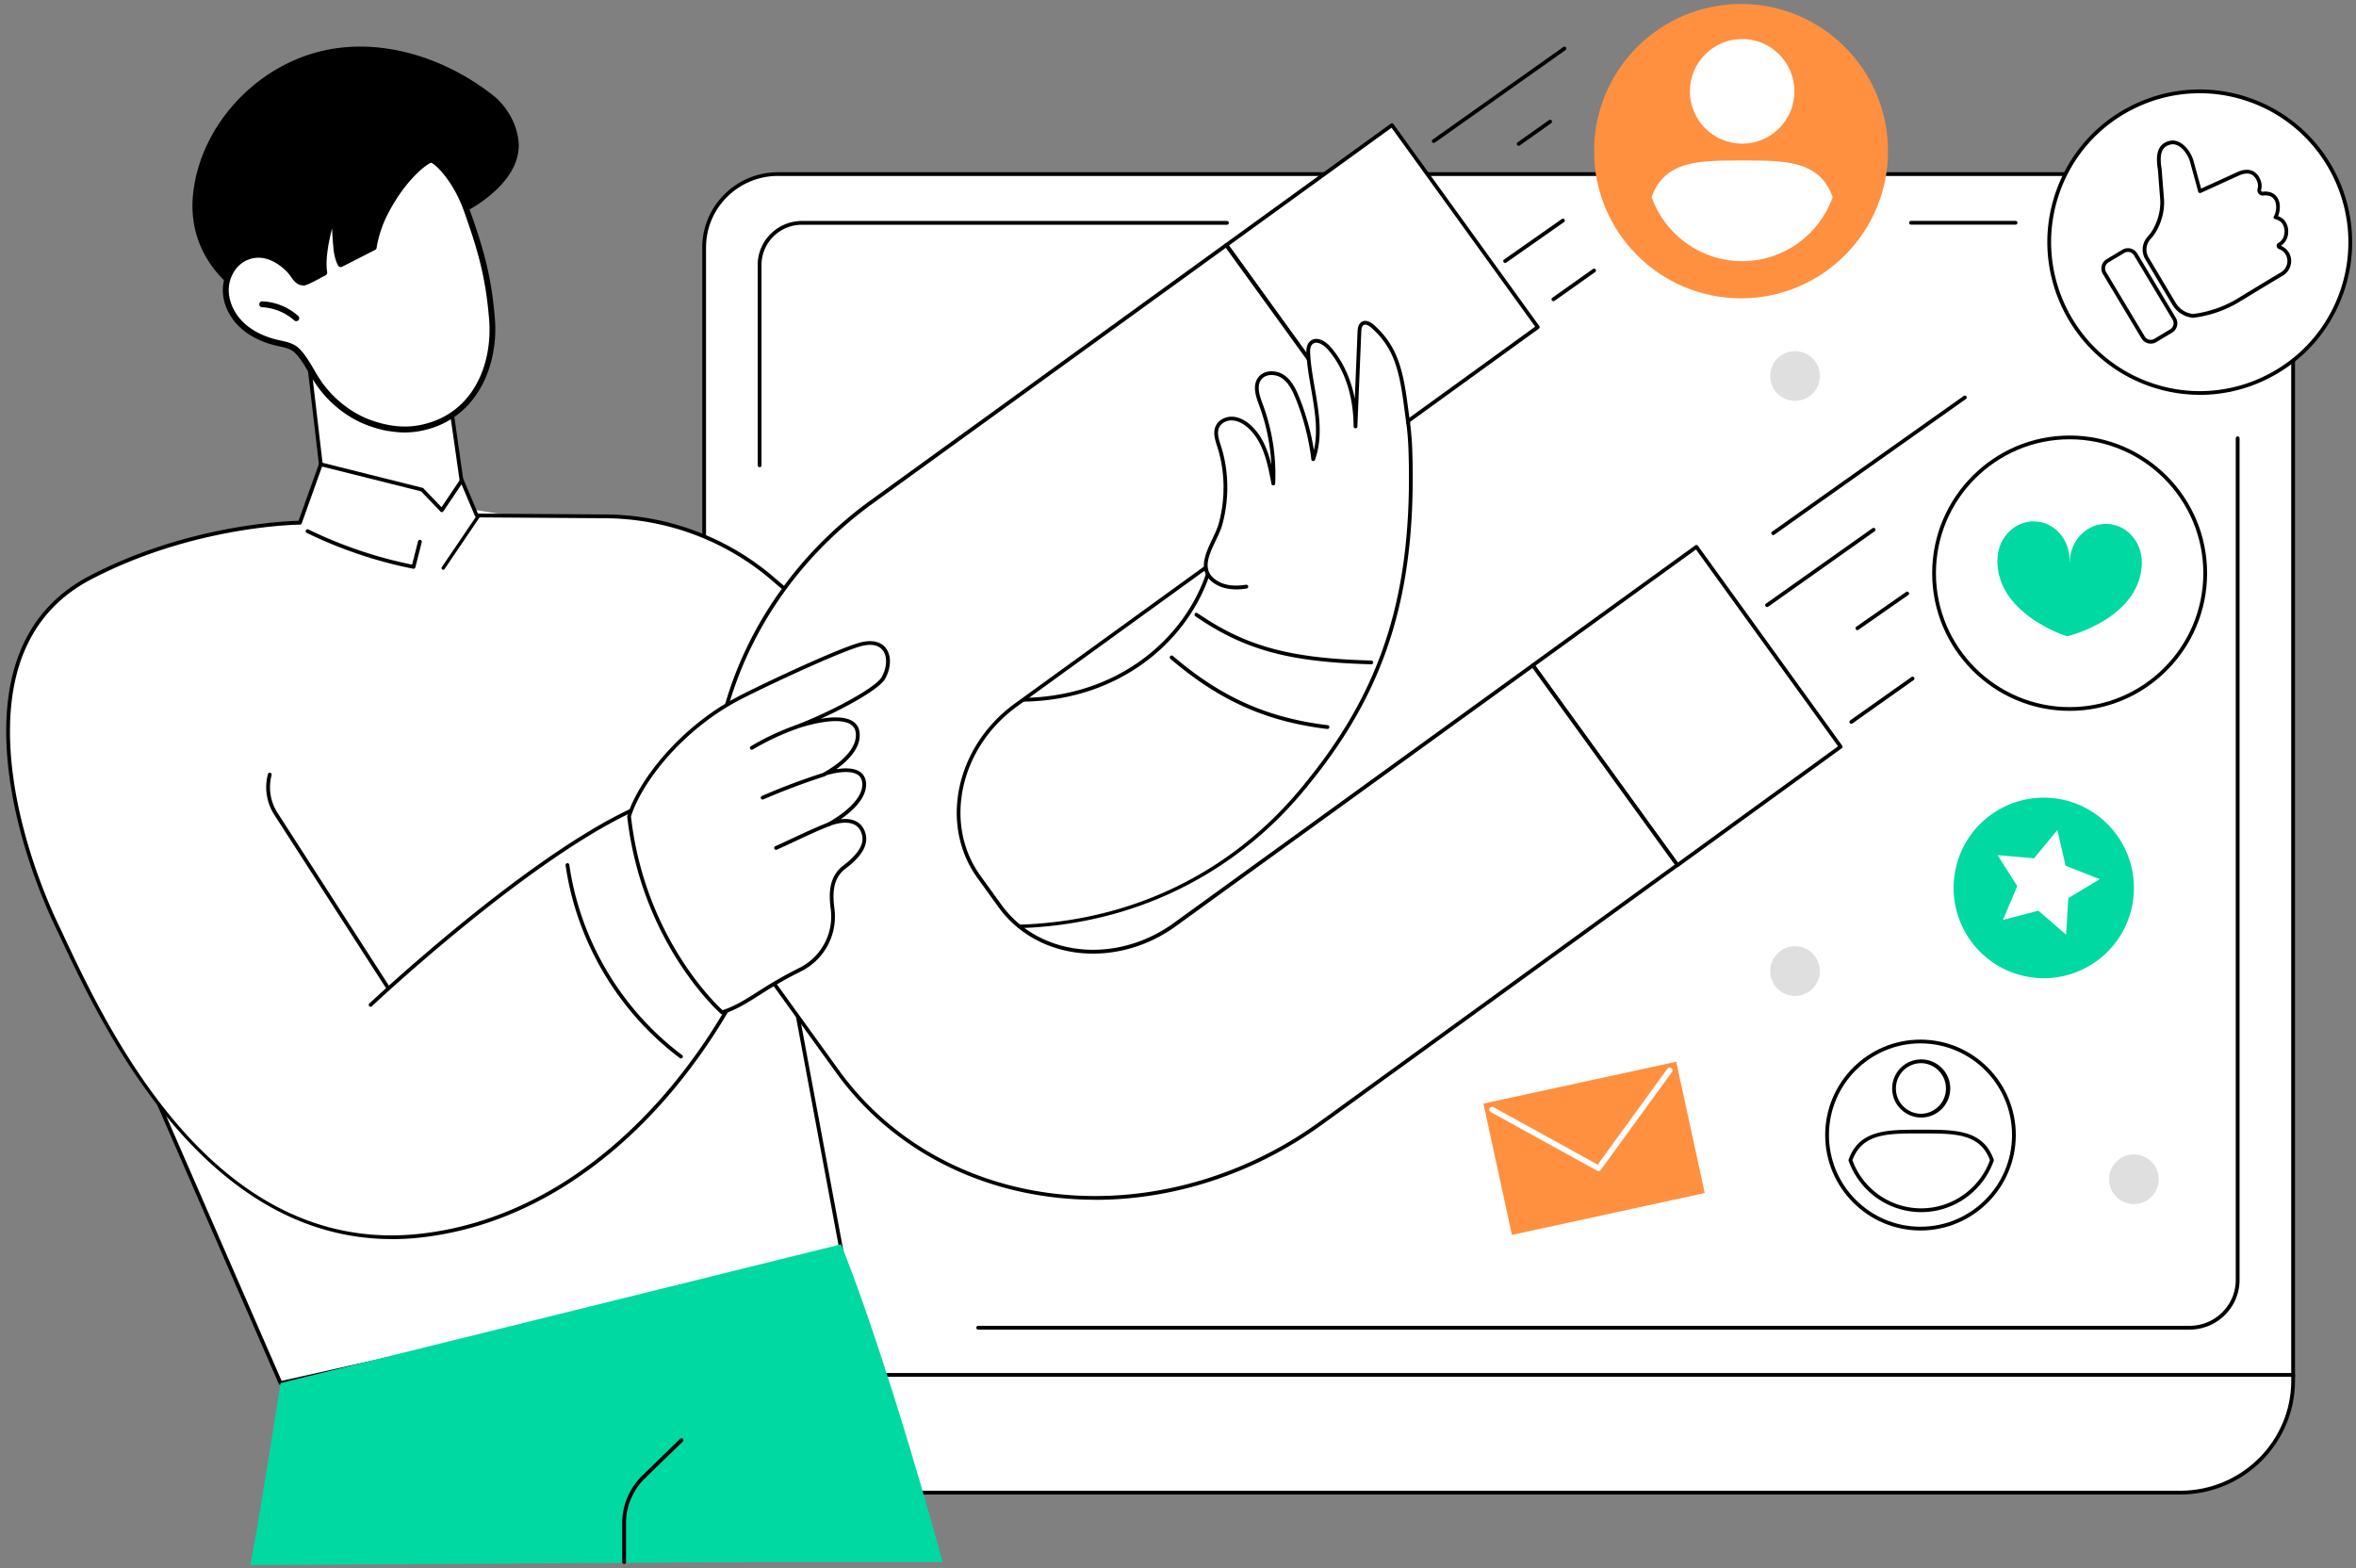
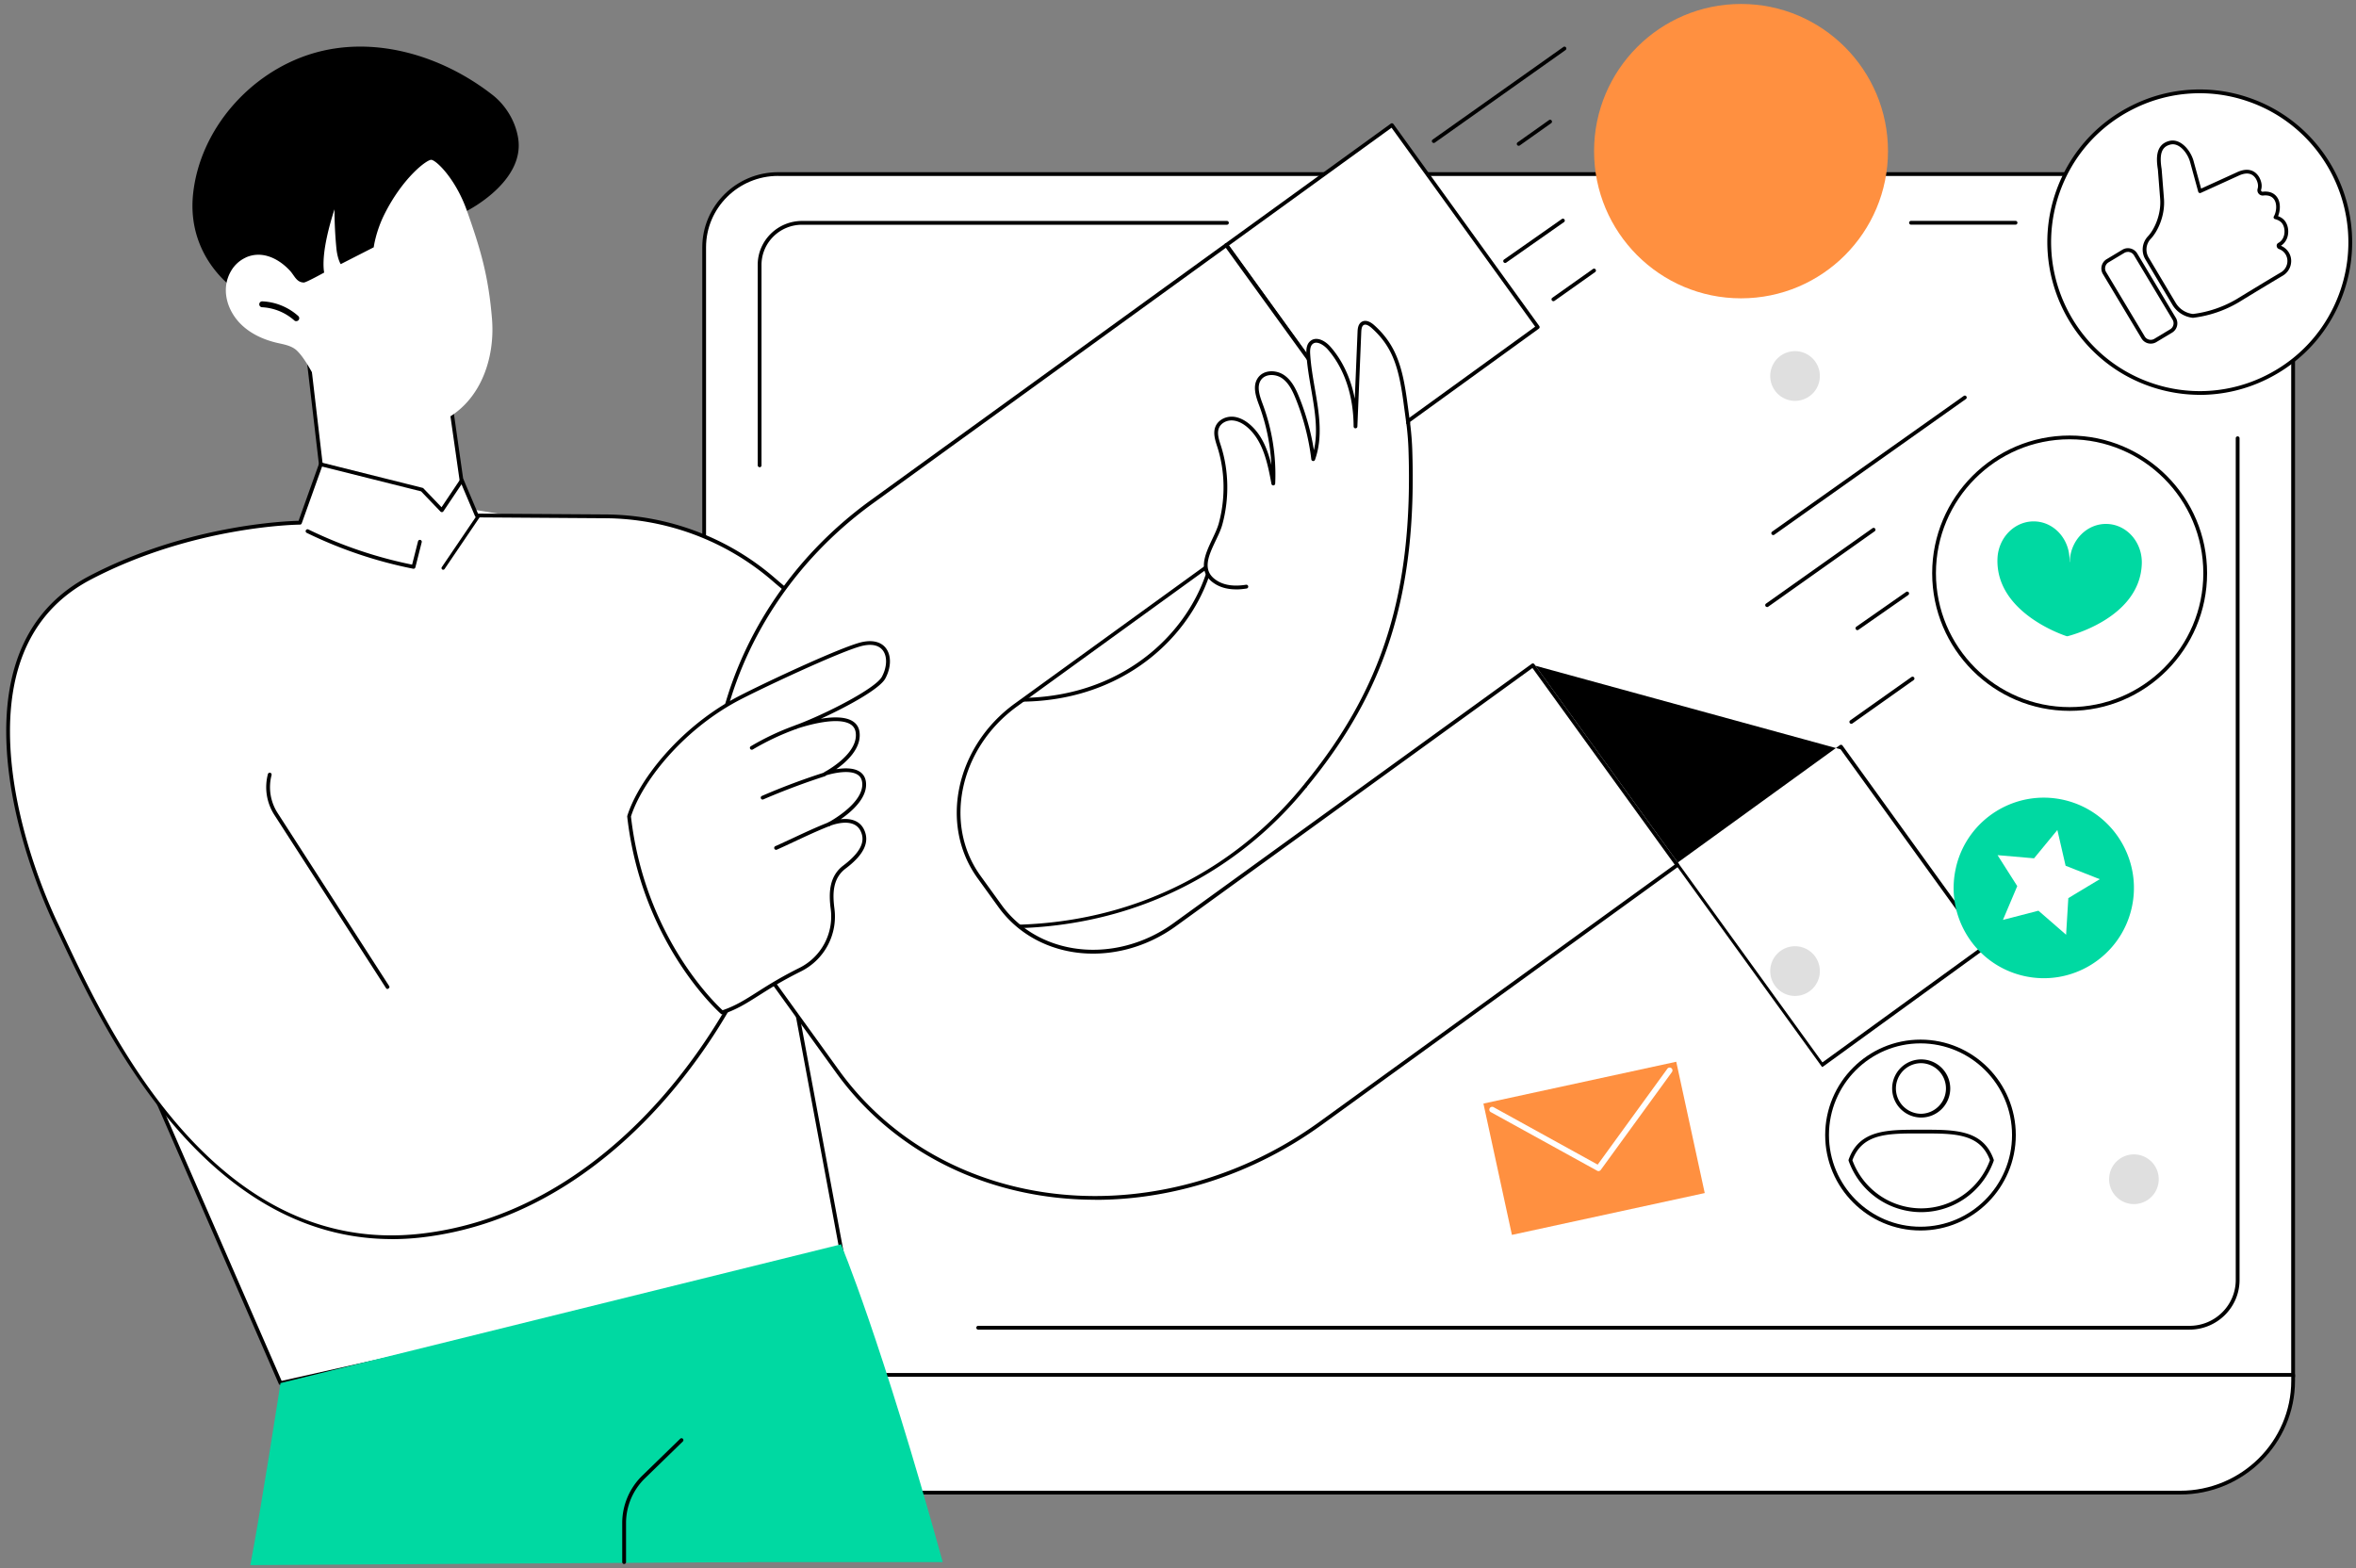
<svg xmlns="http://www.w3.org/2000/svg" width="362" height="241" fill="none">
  <rect width="100%" height="100%" fill="#808080" stroke="none" />
  <g clip-path="url(#a)">
    <path d="M340.977 26.745H119.558c-6.275 0-11.36 5.044-11.36 11.263v162.254c0 6.219 5.085 11.262 11.36 11.262h232.779V38.008c0-6.22-5.085-11.263-11.36-11.263Z" fill="#fff" />
    <path d="M352.338 211.81h-232.78c-6.42 0-11.652-5.183-11.652-11.548V38.008c0-6.365 5.225-11.548 11.652-11.548h221.42c6.42 0 11.652 5.183 11.652 11.548v173.516c0 .16-.132.292-.292.292M119.558 27.03c-6.107 0-11.074 4.926-11.074 10.97v162.255c0 6.052 4.967 10.97 11.074 10.97h232.487V38.008c0-6.052-4.967-10.97-11.074-10.97H119.558v-.008Z" fill="#000" />
    <path d="M336.414 204.318H150.299a.294.294 0 0 1-.292-.292c0-.16.132-.293.292-.293h186.115c3.923 0 7.109-3.158 7.109-7.046V67.344c0-.16.133-.292.293-.292.16 0 .292.132.292.292v129.349c0 4.202-3.451 7.625-7.694 7.625ZM309.687 34.523h-16.056a.294.294 0 0 1-.292-.292c0-.16.132-.293.292-.293h16.056c.16 0 .292.133.292.293 0 .16-.132.292-.292.292ZM116.713 71.789a.294.294 0 0 1-.292-.293v-30.79c0-3.728 3.061-6.754 6.817-6.754h65.28c.16 0 .292.132.292.292 0 .16-.132.292-.292.292h-65.28c-3.436 0-6.233 2.77-6.233 6.178V71.51c0 .16-.132.293-.292.293" fill="#000" />
    <path d="M62.751 229.367c-9.586 0-17.356-7.701-17.356-17.203v-.891h306.942v.891c0 9.502-7.77 17.203-17.356 17.203H62.751Z" fill="#fff" />
    <path d="M334.981 229.653H62.751c-9.732 0-17.648-7.847-17.648-17.496v-.883c0-.16.132-.293.292-.293h306.942c.16 0 .293.133.293.293v.883c0 9.649-7.917 17.496-17.649 17.496ZM45.687 211.559v.598c0 9.329 7.659 16.918 17.064 16.918h272.23c9.412 0 17.071-7.589 17.071-16.918v-.598H45.687Z" fill="#000" />
    <path d="m47.252 53.918 3.297 28.146-2.24.744s9.552 14.741 23.625 13.308c14.073-1.433 8.459-16.563 8.459-16.563L71.53 78.12l-3.214-22.526-21.057-1.676h-.007Z" fill="#fff" />
    <path d="M50.543 82.349a.287.287 0 0 1-.286-.258l-3.29-28.146a.297.297 0 0 1 .077-.236.294.294 0 0 1 .229-.09l21.057 1.676a.288.288 0 0 1 .265.25l3.214 22.525a.286.286 0 0 1-.244.327.286.286 0 0 1-.327-.243l-3.186-22.296-20.473-1.635 3.256 27.792c.02.16-.098.299-.25.32h-.035" fill="#000" />
    <path d="M24.394 169.605 43.1 212.533l86.372-19.367-10.226-54.894-94.852 31.333Z" fill="#fff" />
    <path d="M43.1 212.825a.296.296 0 0 1-.265-.174l-18.706-42.935a.282.282 0 0 1 0-.237.305.305 0 0 1 .173-.16l94.853-31.332a.28.28 0 0 1 .236.028.31.31 0 0 1 .139.195l10.226 54.894a.289.289 0 0 1-.222.334l-86.365 19.373s-.042.007-.063.007m-18.317-43.047 18.484 42.421 85.864-19.255-10.114-54.289-94.24 31.13.006-.007Z" fill="#000" />
    <path d="M200.539 120.79c13.037-14.421 16.098-32.89 16.383-52.598.014-.814-1.03-10.115-3.263-11.102-2.1-.933-3.422 3.79-5.154 5.293-7.52 6.526-19.945 22.936-19.945 22.936s-3.798 6.838-6.963 10.866c-2.421 3.075 16.16 27.68 18.942 24.598" fill="#fff" />
    <path d="M200.538 121.082a.288.288 0 0 1-.187-.069.288.288 0 0 1-.035-.411c12.174-14.748 16.835-29.676 16.097-51.547-.139-4.21-1.043-8.912-1.871-11.708a.29.29 0 1 1 .556-.167c.835 2.831 1.746 7.596 1.893 11.854.744 22.024-3.959 37.071-16.23 51.93a.282.282 0 0 1-.223.104" fill="#000" />
    <path d="M185.589 88.206c-3.506 10.532-14.609 20.16-31.054 19.277-10.261-.55-25.384-9.517-35.638-18.407-7.193-6.233-16.39-9.663-25.9-9.725l-19.749-.133-2.288-5.405-3.082 4.599-3.04-3.166-15.555-3.895-3.214 8.974s-16.104.034-32.174 8.424C-6.765 99.53 2.71 129.653 8.664 142.112c5.99 12.536 22.616 51.548 56.02 47.75 33.406-3.805 49.51-39.367 49.51-39.367l3.333-9.871 17.175-1.093c25.308 7.263 50.212.536 65.823-18.733l-14.95-32.585.014-.007Z" fill="#fff" />
    <path d="M60.199 190.404c-11.972 0-22.957-5.565-32.703-16.584-8.988-10.164-14.734-22.358-18.163-29.649a157.56 157.56 0 0 0-.919-1.941c-1.572-3.297-6.761-15.012-7.394-27.422-.647-12.717 3.645-21.573 12.751-26.324 14.97-7.812 30.17-8.41 32.104-8.452l3.145-8.786a.29.29 0 0 1 .34-.181l15.555 3.896a.302.302 0 0 1 .14.076l2.789 2.908 2.88-4.3a.28.28 0 0 1 .271-.124.282.282 0 0 1 .237.174l2.212 5.23 19.562.126c9.607.063 18.873 3.54 26.087 9.802 9.732 8.438 24.981 17.774 35.464 18.337 16.57.891 27.388-8.946 30.762-19.081a.284.284 0 0 1 .368-.181.287.287 0 0 1 .181.368c-3.443 10.345-14.469 20.376-31.339 19.472-10.622-.571-26.01-9.976-35.812-18.477-7.11-6.163-16.243-9.593-25.711-9.656l-19.75-.132a.29.29 0 0 1-.264-.174l-2.08-4.911-2.783 4.153a.27.27 0 0 1-.215.125.3.3 0 0 1-.237-.09L64.7 75.503l-15.214-3.812-3.124 8.73a.293.293 0 0 1-.271.195c-.16 0-16.223.14-32.042 8.39C5.152 93.639.964 102.314 1.597 114.787c.626 12.299 5.774 23.93 7.34 27.2.284.591.59 1.245.917 1.948 6.936 14.733 23.187 49.238 54.81 45.641 17.156-1.954 29.636-12.501 37.086-21.001 8.084-9.225 12.153-18.108 12.195-18.199l3.325-9.843a.286.286 0 0 1 .257-.195l17.176-1.092s.063 0 .098.007c25.62 7.353 50.114.382 65.516-18.644a.281.281 0 0 1 .404-.041.28.28 0 0 1 .041.403c-7.645 9.447-17.822 16.16-29.419 19.416-11.45 3.214-24.125 3.019-36.661-.571l-16.932 1.079-3.269 9.69c-.049.118-4.147 9.064-12.286 18.358-7.52 8.585-20.118 19.228-37.467 21.211a39.873 39.873 0 0 1-4.53.257" fill="#000" />
    <path d="M63.53 87.392h-.055a67.185 67.185 0 0 1-16.348-5.51.29.29 0 0 1-.132-.389.29.29 0 0 1 .39-.132 66.594 66.594 0 0 0 15.937 5.405l.91-3.59a.29.29 0 1 1 .564.147l-.974 3.86a.288.288 0 0 1-.278.216M59.557 151.976a.29.29 0 0 1-.243-.132l-17.155-26.615a7.881 7.881 0 0 1-.995-6.275.294.294 0 0 1 .355-.209.3.3 0 0 1 .209.355 7.319 7.319 0 0 0 .918 5.815l17.155 26.616a.3.3 0 0 1-.084.404.337.337 0 0 1-.153.048" fill="#000" />
    <path d="M56.942 154.419s23.27-21.948 39.896-29.781l-39.896 29.781Z" fill="#fff" />
-     <path d="M56.942 154.71a.273.273 0 0 1-.208-.09.287.287 0 0 1 .014-.41c.23-.223 23.492-22.067 39.965-29.837a.288.288 0 1 1 .243.522c-16.39 7.728-39.582 29.516-39.819 29.732a.265.265 0 0 1-.195.076M104.636 162.648a.323.323 0 0 1-.174-.056c-9.468-7.103-15.868-17.899-17.558-29.621a.286.286 0 0 1 .243-.327.286.286 0 0 1 .328.244c1.669 11.575 7.986 22.233 17.335 29.238a.289.289 0 0 1 .056.403.29.29 0 0 1-.23.119ZM210.703 102.077h-.007c-12.64-.327-19.457-2.191-27.026-7.374a.291.291 0 0 1-.077-.403.292.292 0 0 1 .404-.077c7.464 5.113 14.205 6.95 26.713 7.277.16 0 .285.139.285.299 0 .16-.132.278-.292.278ZM203.962 112.019h-.035c-9.391-1.141-16.598-4.362-24.091-10.776a.293.293 0 0 1 .383-.445c7.402 6.337 14.518 9.516 23.784 10.636.16.021.272.167.251.32a.292.292 0 0 1-.285.258" fill="#000" />
    <path d="m68.094 87.294 5.405-7.972" stroke="#000" stroke-width=".515" stroke-miterlimit="10" stroke-linecap="round" />
    <path d="m210.842 68.68 25.44-18.421-22.407-31.04-25.44 18.428 22.407 31.033Z" fill="#fff" />
    <path d="M210.841 68.972h-.048a.283.283 0 0 1-.188-.118L188.198 37.82a.287.287 0 0 1 .062-.404l25.44-18.42a.267.267 0 0 1 .216-.05.286.286 0 0 1 .188.119l22.407 31.033a.295.295 0 0 1-.063.403l-25.44 18.421a.3.3 0 0 1-.167.056m-22.003-31.263 22.066 30.567 24.974-18.087-22.066-30.567-24.974 18.087Z" fill="#000" />
    <path d="m257.736 132.944 24.772-17.983.313-.23-22.164-30.706-25.14 18.206 22.219 30.713Z" fill="#fff" />
-     <path d="M257.735 133.229h-.048a.288.288 0 0 1-.188-.118l-22.219-30.706a.295.295 0 0 1 .062-.404l25.141-18.205c.063-.049.139-.063.216-.049a.288.288 0 0 1 .188.119l22.163 30.706a.287.287 0 0 1-.063.403l-.313.23-24.772 17.982a.296.296 0 0 1-.167.056m-21.815-30.936 21.878 30.24 24.619-17.871-21.83-30.24L235.92 102.3v.007Z" fill="#000" />
+     <path d="M257.735 133.229h-.048a.288.288 0 0 1-.188-.118a.295.295 0 0 1 .062-.404l25.141-18.205c.063-.049.139-.063.216-.049a.288.288 0 0 1 .188.119l22.163 30.706a.287.287 0 0 1-.063.403l-.313.23-24.772 17.982a.296.296 0 0 1-.167.056m-21.815-30.936 21.878 30.24 24.619-17.871-21.83-30.24L235.92 102.3v.007Z" fill="#000" />
    <path d="m235.516 102.231-55.047 39.86c-8.974 6.505-20.988 5.211-26.831-2.886l-3.221-4.46c-5.844-8.09-3.304-19.923 5.676-26.427l54.748-39.646-22.435-31.012-54.462 39.444c-24.821 17.975-31.854 50.699-15.694 73.078l10.435 14.456c16.153 22.379 49.377 25.954 74.205 7.972l54.831-39.708-22.198-30.685-.007.014Z" fill="#fff" />
    <path d="M168.261 184.36c-2.859 0-5.704-.223-8.508-.675-12.897-2.073-24.014-8.772-31.297-18.873l-10.435-14.456c-16.223-22.476-9.155-55.443 15.756-73.482l54.463-39.443a.288.288 0 0 1 .404.07l22.434 31.012a.287.287 0 0 1-.062.403l-54.748 39.645c-8.835 6.4-11.353 18.073-5.607 26.025l3.221 4.459c2.574 3.569 6.504 5.934 11.061 6.664 5.231.842 10.831-.563 15.367-3.847l55.047-39.861a.266.266 0 0 1 .215-.048.284.284 0 0 1 .188.118l22.198 30.685a.288.288 0 0 1-.062.404l-54.832 39.707c-10.344 7.493-22.657 11.507-34.796 11.507m20.076-146.29-54.226 39.27c-24.654 17.858-31.666 50.456-15.631 72.675l10.435 14.456c7.2 9.969 18.177 16.591 30.922 18.636 14.594 2.345 30.226-1.565 42.88-10.727l54.594-39.534-21.857-30.212-54.811 39.694c-4.66 3.374-10.42 4.814-15.798 3.952-4.709-.759-8.772-3.207-11.436-6.901l-3.221-4.459c-5.927-8.209-3.353-20.244 5.739-26.832l54.511-39.478-22.101-30.546v.007ZM272.455 82.217a.292.292 0 0 1-.236-.118.289.289 0 0 1 .069-.403l29.454-20.863a.29.29 0 0 1 .334.473l-29.454 20.863a.3.3 0 0 1-.167.055M271.517 93.277a.294.294 0 0 1-.237-.118.29.29 0 0 1 .07-.404l16.362-11.589a.289.289 0 1 1 .333.473l-16.361 11.59a.303.303 0 0 1-.167.055M284.455 111.219a.293.293 0 0 1-.236-.118.29.29 0 0 1 .069-.404l9.392-6.65a.29.29 0 1 1 .333.473l-9.391 6.65a.299.299 0 0 1-.167.056M285.395 96.832a.282.282 0 0 1-.237-.125.29.29 0 0 1 .07-.403l7.645-5.343a.295.295 0 0 1 .403.07.295.295 0 0 1-.069.403l-7.645 5.336a.302.302 0 0 1-.167.055M220.296 21.966a.292.292 0 0 1-.236-.118.289.289 0 0 1 .069-.403l20.084-14.226a.289.289 0 1 1 .333.473l-20.083 14.226a.3.3 0 0 1-.167.056M233.346 22.397a.294.294 0 0 1-.237-.118.29.29 0 0 1 .07-.403l4.828-3.423a.289.289 0 0 1 .403.07.289.289 0 0 1-.069.403l-4.828 3.423a.302.302 0 0 1-.167.055M231.266 40.408a.282.282 0 0 1-.237-.125.29.29 0 0 1 .07-.404l8.862-6.212a.29.29 0 1 1 .334.473l-8.862 6.212a.302.302 0 0 1-.167.056ZM238.682 46.279a.294.294 0 0 1-.237-.118.29.29 0 0 1 .07-.404l6.247-4.424a.289.289 0 0 1 .403.07.289.289 0 0 1-.069.403l-6.247 4.424a.302.302 0 0 1-.167.056" fill="#000" />
    <path d="M110.953 155.567s-12.077-10.435-14.296-30.129c1.649-5.245 7.632-13.099 16.265-17.83 2.887-1.579 16.507-8.041 19.659-8.681 3.84-.793 4.633 2.504 3.193 5.189-1.037 1.941-9.023 5.962-13.419 7.583 0 0 8.904-3.145 9.419.842.459 3.54-4.932 6.33-4.932 6.33s5.523-1.802 5.92 1.294c.445 3.45-5.406 6.49-5.406 6.49s3.889-1.676 5.141.926c.71 1.467.411 3.262-2.734 5.641-2.052 1.552-2.156 3.889-1.829 6.442a9.107 9.107 0 0 1-4.981 9.329c-6.338 3.144-8.049 5.259-12 6.567" fill="#fff" />
    <path d="M110.953 155.859a.262.262 0 0 1-.188-.07c-.118-.104-12.188-10.734-14.393-30.31 0-.041 0-.083.014-.118 1.697-5.405 7.875-13.322 16.403-17.996 3.047-1.67 16.585-8.07 19.736-8.717 1.614-.334 2.894.014 3.611.974.841 1.127.8 2.95-.105 4.64-.842 1.579-5.774 4.299-9.927 6.191 1.753-.292 3.701-.368 4.877.355.626.383.995.96 1.085 1.704.32 2.47-1.962 4.55-3.576 5.691 1.155-.188 2.623-.251 3.583.362.556.354.883.883.974 1.579.313 2.393-2.122 4.535-3.875 5.746 1.364-.16 2.88.111 3.583 1.579.918 1.906 0 3.868-2.825 5.997-2.01 1.523-2.017 3.867-1.718 6.17a9.406 9.406 0 0 1-5.134 9.628c-2.908 1.447-4.8 2.643-6.469 3.701-1.906 1.21-3.409 2.163-5.566 2.88a.392.392 0 0 1-.09.014Zm-14.004-30.387c2.08 18.254 12.807 28.606 14.074 29.767 2.01-.688 3.457-1.607 5.28-2.768 1.593-1.016 3.582-2.275 6.518-3.736a8.826 8.826 0 0 0 4.821-9.036c-.306-2.359-.313-5.002 1.941-6.707 3.408-2.58 3.144-4.25 2.65-5.286-1.113-2.317-4.73-.794-4.765-.78a.289.289 0 0 1-.376-.139.301.301 0 0 1 .125-.382c.056-.028 5.67-2.992 5.252-6.199-.069-.528-.299-.904-.709-1.168-1.517-.96-4.8.097-4.835.111a.288.288 0 0 1-.355-.16.294.294 0 0 1 .132-.369c.056-.028 5.211-2.741 4.78-6.038-.077-.57-.341-.995-.814-1.287-2.268-1.398-8.16.661-8.223.682a.293.293 0 0 1-.369-.174.287.287 0 0 1 .174-.369c4.55-1.676 12.293-5.635 13.259-7.45.787-1.468.849-3.082.154-4.021-.585-.78-1.628-1.044-3.027-.751-3.04.626-16.633 7.04-19.575 8.654-8.362 4.577-14.421 12.306-16.112 17.6" fill="#000" />
    <path d="M115.516 115.205a.286.286 0 0 1-.146-.536 39.764 39.764 0 0 1 6.741-3.179.285.285 0 0 1 .368.174.282.282 0 0 1-.173.368 39.724 39.724 0 0 0-6.644 3.138.29.29 0 0 1-.146.042M117.179 122.864a.285.285 0 0 1-.264-.174.288.288 0 0 1 .153-.383 102.795 102.795 0 0 1 9.509-3.575.286.286 0 0 1 .362.187.286.286 0 0 1-.188.362 106.82 106.82 0 0 0-9.461 3.555.319.319 0 0 1-.111.028ZM119.245 130.586a.287.287 0 0 1-.265-.174.294.294 0 0 1 .146-.383c.842-.375 1.719-.786 2.651-1.217 1.822-.849 3.701-1.732 5.475-2.421a.29.29 0 0 1 .375.167.293.293 0 0 1-.167.376c-1.753.681-3.624 1.558-5.44 2.407-.932.438-1.815.848-2.657 1.224a.33.33 0 0 1-.118.028" fill="#000" />
    <path d="M210.918 50.168c-.424-.376-1.022-.744-1.523-.466-.431.243-.501.82-.522 1.315-.202 4.841-.403 9.676-.598 14.518-.014-4.327-1.204-8.78-4.049-12.028-.702-.8-1.927-1.544-2.734-.849-.487.418-.508 1.155-.473 1.795.327 5.426 2.581 10.998.758 16.118a37.018 37.018 0 0 0-2.427-9.419c-.501-1.238-1.113-2.504-2.206-3.255-1.099-.759-2.803-.773-3.596.292-.842 1.134-.285 2.727.209 4.049a30.62 30.62 0 0 1 1.892 12.07c-.578-3.187-1.287-6.624-3.701-8.78-.71-.633-1.579-1.134-2.525-1.197-.946-.062-1.962.397-2.359 1.26-.438.953-.048 2.052.272 3.047 1.224 3.84 1.259 8.027.195 11.902-.8 2.908-4.355 6.86-.494 9.058 1.328.75 2.949.786 4.459.55 4.257-.683 7.923-3.32 11.214-6.109 3.36-2.845 13.391-18.803 13.391-18.803-.584-4.863-.028-1.113-.299-3.214-.557-4.376-1.6-8.925-4.891-11.854" fill="#fff" />
    <path d="M189.924 90.565c-1.176 0-2.184-.244-3.026-.717-3.11-1.767-1.781-4.57-.612-7.047.396-.835.765-1.62.967-2.337 1.057-3.854.988-8.021-.195-11.743l-.049-.146c-.313-.988-.675-2.1-.215-3.11.417-.918 1.502-1.502 2.643-1.432.897.062 1.83.5 2.699 1.273 1.746 1.558 2.623 3.728 3.214 6.142a30.598 30.598 0 0 0-1.864-9.113c-.48-1.28-1.127-3.033-.167-4.327.911-1.231 2.803-1.182 3.993-.361 1.148.793 1.795 2.1 2.309 3.387a37.617 37.617 0 0 1 2.261 8.146c.682-3.005.139-6.128-.424-9.412-.299-1.739-.612-3.54-.724-5.308-.041-.681-.013-1.523.571-2.03.925-.808 2.275-.112 3.137.876 1.844 2.107 3.117 4.848 3.722 7.965l.424-10.275c.021-.598.126-1.252.668-1.558.508-.285 1.169-.105 1.858.5 3.332 2.964 4.354 6.338 5.071 11.52l.473 3.507a.29.29 0 1 1-.577.076l-.474-3.499c-.716-5.162-1.669-8.306-4.883-11.165-.285-.25-.814-.64-1.19-.431-.299.167-.354.64-.375 1.078l-.598 14.518c0 .16-.14.271-.293.278a.288.288 0 0 1-.285-.292c-.014-4.723-1.426-8.925-3.979-11.84-.55-.626-1.663-1.398-2.323-.82-.39.34-.404 1.008-.369 1.558.104 1.732.41 3.52.709 5.245.633 3.659 1.294 7.45.028 10.984a.278.278 0 0 1-.306.188.295.295 0 0 1-.257-.25 36.751 36.751 0 0 0-2.407-9.343c-.487-1.21-1.078-2.42-2.101-3.13-.946-.654-2.497-.724-3.2.23-.772 1.043-.181 2.622.25 3.776a30.957 30.957 0 0 1 1.906 12.188.298.298 0 0 1-.271.279.294.294 0 0 1-.306-.237c-.612-3.388-1.35-6.602-3.61-8.62-.536-.48-1.378-1.056-2.352-1.126-.904-.063-1.753.39-2.073 1.092-.368.8-.062 1.767.237 2.692l.048.146c1.218 3.82 1.287 8.105.202 12.07-.208.765-.591 1.58-1.002 2.435-1.168 2.462-2.267 4.793.376 6.295 1.092.62 2.525.793 4.271.515a.29.29 0 0 1 .334.244.29.29 0 0 1-.236.334c-.571.09-1.106.139-1.621.139" fill="#000" />
    <path d="m83.934 240.039-2.038-11.736 47.325-37.092s6.149 14.532 15.631 48.828H83.934Z" fill="#00D9A2" />
    <path d="m114.862 240.039-76.403.466c1.475-7.52 4.64-27.972 4.64-27.972l86.122-21.322-4.397 22.915-9.962 25.906v.007Z" fill="#00D9A2" />
    <path d="M95.899 240.331a.294.294 0 0 1-.293-.292v-6.004c0-2.727 1.12-5.377 3.075-7.276l5.83-5.67a.294.294 0 0 1 .41 0 .293.293 0 0 1 0 .411l-5.83 5.669a9.618 9.618 0 0 0-2.9 6.866v6.004c0 .16-.132.292-.292.292Z" fill="#000" />
    <path d="M309.444 174.418c0 7.938-6.428 14.379-14.351 14.379-7.924 0-14.352-6.434-14.352-14.379 0-7.944 6.428-14.379 14.352-14.379 7.923 0 14.351 6.435 14.351 14.379Z" fill="#fff" />
    <path d="M295.085 189.083c-8.077 0-14.644-6.581-14.644-14.665 0-8.083 6.567-14.664 14.644-14.664 8.076 0 14.643 6.581 14.643 14.664 0 8.084-6.567 14.665-14.643 14.665Zm0-28.752c-7.757 0-14.066 6.317-14.066 14.087 0 7.771 6.309 14.087 14.066 14.087 7.756 0 14.066-6.316 14.066-14.087 0-7.77-6.31-14.087-14.066-14.087Z" fill="#000" />
    <path d="M299.37 167.26a4.172 4.172 0 0 1-4.167 4.181 4.179 4.179 0 0 1-4.174-4.181 4.175 4.175 0 0 1 4.174-4.181 4.168 4.168 0 0 1 4.167 4.181Z" fill="#fff" />
    <path d="M295.196 171.726a4.465 4.465 0 0 1 0-8.932 4.47 4.47 0 0 1 4.46 4.466 4.47 4.47 0 0 1-4.46 4.466Zm0-8.355a3.889 3.889 0 0 0 0 7.778 3.89 3.89 0 0 0 0-7.778Z" fill="#000" />
    <path d="M295.196 173.89c-5.015 0-9.287-.084-10.873 4.396 1.593 4.48 5.858 7.687 10.873 7.687 5.016 0 9.287-3.207 10.873-7.687-1.593-4.48-5.857-4.396-10.873-4.396Z" fill="#fff" />
    <path d="M295.196 186.265a11.859 11.859 0 0 1-11.151-7.881.31.31 0 0 1 0-.195c1.628-4.591 5.913-4.591 10.88-4.591h.529c4.967 0 9.252 0 10.88 4.591a.31.31 0 0 1 0 .195 11.845 11.845 0 0 1-11.145 7.881m-10.567-7.979a11.264 11.264 0 0 0 10.567 7.395c4.717 0 8.946-2.97 10.567-7.395-1.516-4.111-5.405-4.118-10.302-4.111h-.529c-4.897-.014-8.786 0-10.303 4.111Z" fill="#000" />
    <path d="M271.996 149.222a3.815 3.815 0 0 0 3.812 3.82 3.815 3.815 0 0 0 3.812-3.82 3.815 3.815 0 0 0-3.812-3.819 3.815 3.815 0 0 0-3.812 3.819ZM324.065 181.208a3.815 3.815 0 0 0 3.813 3.819 3.815 3.815 0 0 0 3.812-3.819 3.815 3.815 0 0 0-3.812-3.819 3.815 3.815 0 0 0-3.813 3.819ZM271.996 57.778a3.815 3.815 0 0 0 3.812 3.82 3.815 3.815 0 0 0 3.812-3.82 3.815 3.815 0 0 0-3.812-3.819 3.815 3.815 0 0 0-3.812 3.82Z" fill="#DFDFDF" />
    <path d="m257.556 163.154-29.627 6.427 4.377 20.178 29.627-6.428-4.377-20.177Z" fill="#FF9040" />
    <path d="M245.61 179.956a.373.373 0 0 1-.208-.056l-16.355-9.015a.435.435 0 0 1 .424-.759l16.014 8.835 10.706-14.734a.433.433 0 0 1 .703.508l-10.936 15.04a.429.429 0 0 1-.355.181" fill="#fff" />
    <path d="M290.09 23.226c0 12.494-10.107 22.616-22.58 22.616-12.473 0-22.581-10.129-22.581-22.616S255.044.61 267.51.61s22.58 10.129 22.58 22.616Z" fill="#FF9040" />
-     <path d="M275.711 14.036c0 4.445-3.597 8.042-8.028 8.042-4.431 0-8.028-3.604-8.028-8.042s3.597-8.042 8.028-8.042c4.431 0 8.028 3.604 8.028 8.042ZM267.683 24.665c-6.42 0-11.874-.104-13.906 5.628 2.032 5.732 7.493 9.837 13.906 9.837 6.414 0 11.875-4.105 13.907-9.837-2.032-5.732-7.493-5.628-13.907-5.628ZM338.828 88.081c0 11.527-9.329 20.863-20.828 20.863-11.499 0-20.835-9.343-20.835-20.863S306.494 67.22 318 67.22s20.828 9.342 20.828 20.862Z" fill="#fff" />
    <path d="M318 109.235c-11.645 0-21.12-9.488-21.12-21.154s9.475-21.155 21.12-21.155c11.645 0 21.12 9.489 21.12 21.155s-9.475 21.154-21.12 21.154Zm0-41.732c-11.325 0-20.543 9.231-20.543 20.578 0 11.346 9.218 20.577 20.543 20.577s20.542-9.231 20.542-20.577c0-11.347-9.217-20.578-20.542-20.578Z" fill="#000" />
    <path d="M323.76 80.512c-3.054-.105-5.628 2.47-5.739 5.746a.507.507 0 0 1-.028.146c-.014-.07-.014-.125-.014-.153.111-3.277-2.275-6.024-5.329-6.129-3.054-.104-5.628 2.47-5.739 5.746-.292 8.487 10.671 11.903 10.671 11.903s.007-.014.021-.028c.014.02.021.035.021.035s11.172-2.65 11.464-11.138c.112-3.276-2.274-6.024-5.328-6.128ZM300.539 133.277c1.746-7.457 9.204-12.083 16.654-10.337 7.444 1.753 12.063 9.217 10.317 16.675-1.746 7.457-9.204 12.083-16.647 10.33-7.451-1.753-12.07-9.217-10.317-16.675" fill="#00D9A2" />
    <path d="m316.114 127.539 1.266 5.496 5.246 2.066-4.828 2.908-.341 5.627-4.25-3.693-5.454 1.412 2.198-5.19-3.026-4.758 5.607.487 3.582-4.355ZM330.542 59.135c12.091 4.118 25.232-2.358 29.343-14.477 4.111-12.111-2.358-25.273-14.449-29.391-12.09-4.118-25.231 2.358-29.342 14.477-4.112 12.11 2.358 25.273 14.448 29.39Z" fill="#fff" />
    <path d="M338.013 60.672c-2.539 0-5.085-.417-7.561-1.26-12.223-4.166-18.79-17.509-14.63-29.752 2.017-5.934 6.212-10.72 11.826-13.489a23.226 23.226 0 0 1 17.885-1.162c12.223 4.167 18.79 17.51 14.63 29.753-2.011 5.934-6.212 10.72-11.826 13.49a23.286 23.286 0 0 1-10.324 2.427m-7.374-1.809a22.641 22.641 0 0 0 17.44-1.134c5.475-2.699 9.566-7.374 11.534-13.154 4.056-11.945-2.351-24.96-14.268-29.023a22.642 22.642 0 0 0-17.44 1.134c-5.474 2.699-9.565 7.374-11.533 13.155-4.056 11.944 2.344 24.96 14.267 29.022Z" fill="#000" />
    <path d="m338.007 29.382-1.245-4.55c-.418-1.558-1.872-3.304-3.423-2.88-1.551.425-1.864 1.816-1.496 4.077l.355 4.57c.167 2.38-.876 4.759-1.962 5.92a2.666 2.666 0 0 0-.361 3.186l4.16 6.985a3.876 3.876 0 0 0 2.907 1.864 17.93 17.93 0 0 0 6.957-2.386s4.313-2.636 6.685-4.042c1.106-.654 1.503-2.108.814-3.193a2.225 2.225 0 0 0-1.162-.925c-.139-.049-.201-.292-.083-.383l.264-.167c.905-.674 1.016-1.899.738-2.72-.195-.57-.564-1.064-1.538-1.328.432-.73.571-2.032.084-2.818-.473-.772-1.28-.897-1.99-.82a.527.527 0 0 1-.57-.675c.132-.453.104-1.03-.272-1.712-.64-1.078-1.718-1.238-3.019-.647a1740.018 1740.018 0 0 1-5.843 2.658" fill="#fff" />
    <path d="M336.943 48.833h-.028a4.152 4.152 0 0 1-3.124-2.004l-4.16-6.984a2.954 2.954 0 0 1 .397-3.527c1.057-1.12 2.045-3.437 1.885-5.697l-.355-4.571c-.278-1.74-.341-3.826 1.712-4.383 1.787-.48 3.346 1.482 3.777 3.09l1.155 4.222c.904-.41 3.624-1.642 5.53-2.518 1.489-.682 2.685-.411 3.388.758.376.688.48 1.342.299 1.94a.221.221 0 0 0 .042.216.235.235 0 0 0 .216.084c1.029-.112 1.815.215 2.274.96.487.786.418 1.975.077 2.796.723.272 1.162.717 1.405 1.412.32.926.195 2.275-.835 3.047l-.139.09c.494.203.905.55 1.197 1.003.368.577.473 1.273.313 1.947a2.629 2.629 0 0 1-1.225 1.65 561.959 561.959 0 0 0-6.685 4.04 18.036 18.036 0 0 1-7.075 2.429h-.034m-3.124-26.658c-.132 0-.264.014-.403.056-1.287.348-1.663 1.433-1.287 3.756l.361 4.592c.181 2.539-.932 4.96-2.045 6.135a2.386 2.386 0 0 0-.32 2.839l4.16 6.977a3.572 3.572 0 0 0 2.658 1.718 17.5 17.5 0 0 0 6.81-2.344c.042-.028 4.334-2.657 6.692-4.042.48-.278.828-.751.953-1.287a1.954 1.954 0 0 0-.236-1.502 1.918 1.918 0 0 0-1.016-.807.532.532 0 0 1-.334-.432.467.467 0 0 1 .174-.459l.285-.18c.745-.557.877-1.621.619-2.38-.153-.445-.424-.897-1.342-1.148a.291.291 0 0 1-.195-.166.28.28 0 0 1 .021-.258c.39-.66.515-1.83.09-2.518-.334-.543-.911-.772-1.711-.682a.815.815 0 0 1-.876-1.043c.132-.446.048-.953-.244-1.496-.536-.897-1.426-1.078-2.643-.522a1802.92 1802.92 0 0 1-5.844 2.658.296.296 0 0 1-.243 0 .275.275 0 0 1-.153-.188l-1.246-4.55c-.327-1.21-1.419-2.734-2.671-2.734" fill="#000" />
    <path d="m331.169 52.317 2.42-1.454c.654-.39.863-1.238.473-1.885l-5.926-9.885a1.374 1.374 0 0 0-1.886-.473l-2.421 1.454a1.38 1.38 0 0 0-.473 1.885l5.927 9.885c.39.654 1.239.863 1.886.473Z" fill="#fff" />
    <path d="M330.466 52.804a1.637 1.637 0 0 1-1.426-.807l-5.927-9.885a1.664 1.664 0 0 1 .571-2.282l2.42-1.453c.383-.23.828-.3 1.26-.188a1.66 1.66 0 0 1 1.022.758l5.927 9.885a1.664 1.664 0 0 1-.57 2.282l-2.421 1.454a1.64 1.64 0 0 1-.856.236Zm-3.513-14.093c-.195 0-.389.055-.556.153l-2.421 1.453a1.078 1.078 0 0 0-.369 1.49l5.927 9.884c.146.25.383.425.668.494.285.07.57.028.821-.125l2.421-1.454c.514-.306.681-.974.368-1.489l-5.927-9.885a1.067 1.067 0 0 0-.668-.494 1.137 1.137 0 0 0-.264-.035M29.672 29.765c1.065-9.865 8.668-18.553 18.164-21.49 9.496-2.935 20.007.196 27.84 6.31 1.9 1.482 3.527 3.917 3.951 6.727.995 6.658-7.888 11.096-7.888 11.096S63.39 48.005 56.692 48.791c-4.119.487-8.334.584-12.362-.383-8.898-2.129-15.68-9.203-14.657-18.65" fill="#000" />
    <path d="M37.743 39.587a5.024 5.024 0 0 0-2.22 2.017c-1.627 2.727-.667 6.004 1.378 8.098 1.503 1.544 3.541 2.483 5.642 2.977 1.092.25 2.275.431 3.082 1.204 1.12 1.085 1.982 2.803 2.796 4.132 2.435 3.986 5.9 6.038 8.063 6.859 1.196.452 4.34 1.551 7.75.974 8.695-1.475 11.95-9.677 11.36-16.856-.55-6.699-1.788-10.755-3.84-16.584-1.684-4.786-4.592-7.687-5.455-7.847-.633-.111-4.375 2.671-7.22 8.34-1.357 2.707-1.656 5.1-1.656 5.1l-5.071 2.588s-.501-.766-.668-2.463c-.327-3.402-.285-5.969-.285-5.969s-1.218 3.562-1.58 6.672c-.243 2.08-.007 3.054-.007 3.054s-2.782 1.537-3.123 1.53c-1.14-.014-1.44-1.071-2.15-1.83-1.676-1.808-4.23-3.165-6.79-2.01" fill="#fff" />
-     <path d="M59.642 66.238a18.757 18.757 0 0 1-3.326-.94c-1.558-.59-5.482-2.462-8.285-7.046-.18-.292-.362-.605-.55-.932-.633-1.086-1.342-2.31-2.177-3.117-.612-.591-1.503-.786-2.442-.995a7.535 7.535 0 0 1-.424-.097c-2.4-.557-4.431-1.635-5.864-3.103-2.039-2.087-3.277-5.572-1.44-8.647a5.502 5.502 0 0 1 2.42-2.198c2.359-1.064 5.093-.278 7.312 2.115.222.236.396.487.563.723.418.599.682.94 1.225.953.285-.076 1.53-.71 2.65-1.321-.056-.466-.111-1.413.056-2.86.361-3.116 1.551-6.615 1.6-6.761a.455.455 0 0 1 .884.153c0 .028-.036 2.58.277 5.913.084.911.279 1.53.418 1.885l4.452-2.268c.111-.688.522-2.734 1.663-5.008 2.699-5.37 6.615-8.786 7.708-8.585 1.064.188 4.076 3.235 5.808 8.14 1.962 5.579 3.298 9.76 3.868 16.695.598 7.29-2.817 15.826-11.743 17.343-1.474.25-3.033.23-4.654-.063m-21.71-26.233c-.815.369-1.531 1.023-2.018 1.837-1.586 2.664-.487 5.704 1.315 7.547 1.314 1.343 3.186 2.33 5.419 2.852.139.035.278.063.417.09 1.023.23 2.087.46 2.88 1.225.918.89 1.67 2.178 2.33 3.312.181.313.362.626.543.91 2.734 4.474 6.685 6.24 7.833 6.672 2.692 1.023 5.218 1.343 7.513.953 8.404-1.426 11.576-9.252 10.985-16.369-.564-6.83-1.879-10.956-3.82-16.466-1.69-4.8-4.473-7.366-5.078-7.54-.563.125-3.979 2.546-6.769 8.097-1.307 2.602-1.607 4.932-1.607 4.953a.47.47 0 0 1-.243.348l-5.071 2.588a.457.457 0 0 1-.585-.153c-.02-.035-.57-.877-.737-2.665a60.231 60.231 0 0 1-.216-3.075c-.299 1.155-.591 2.512-.737 3.785-.23 1.948-.02 2.887-.02 2.9a.458.458 0 0 1-.224.502c-2.886 1.593-3.234 1.593-3.346 1.586-1.057-.014-1.55-.717-1.99-1.343a7.26 7.26 0 0 0-.486-.633c-.73-.786-3.332-3.235-6.275-1.906" fill="#000" />
    <path d="M45.437 49.347a.4.4 0 0 1-.223-.111 8.093 8.093 0 0 0-4.946-2.024.452.452 0 1 1 .042-.904c2.038.09 4 .89 5.516 2.253a.452.452 0 0 1 .035.64.483.483 0 0 1-.417.146" fill="#000" />
  </g>
  <defs>
    <clipPath id="a">
      <path fill="#fff" transform="translate(.26 .61)" d="M0 0h361.739v240H0z" />
    </clipPath>
  </defs>
</svg>